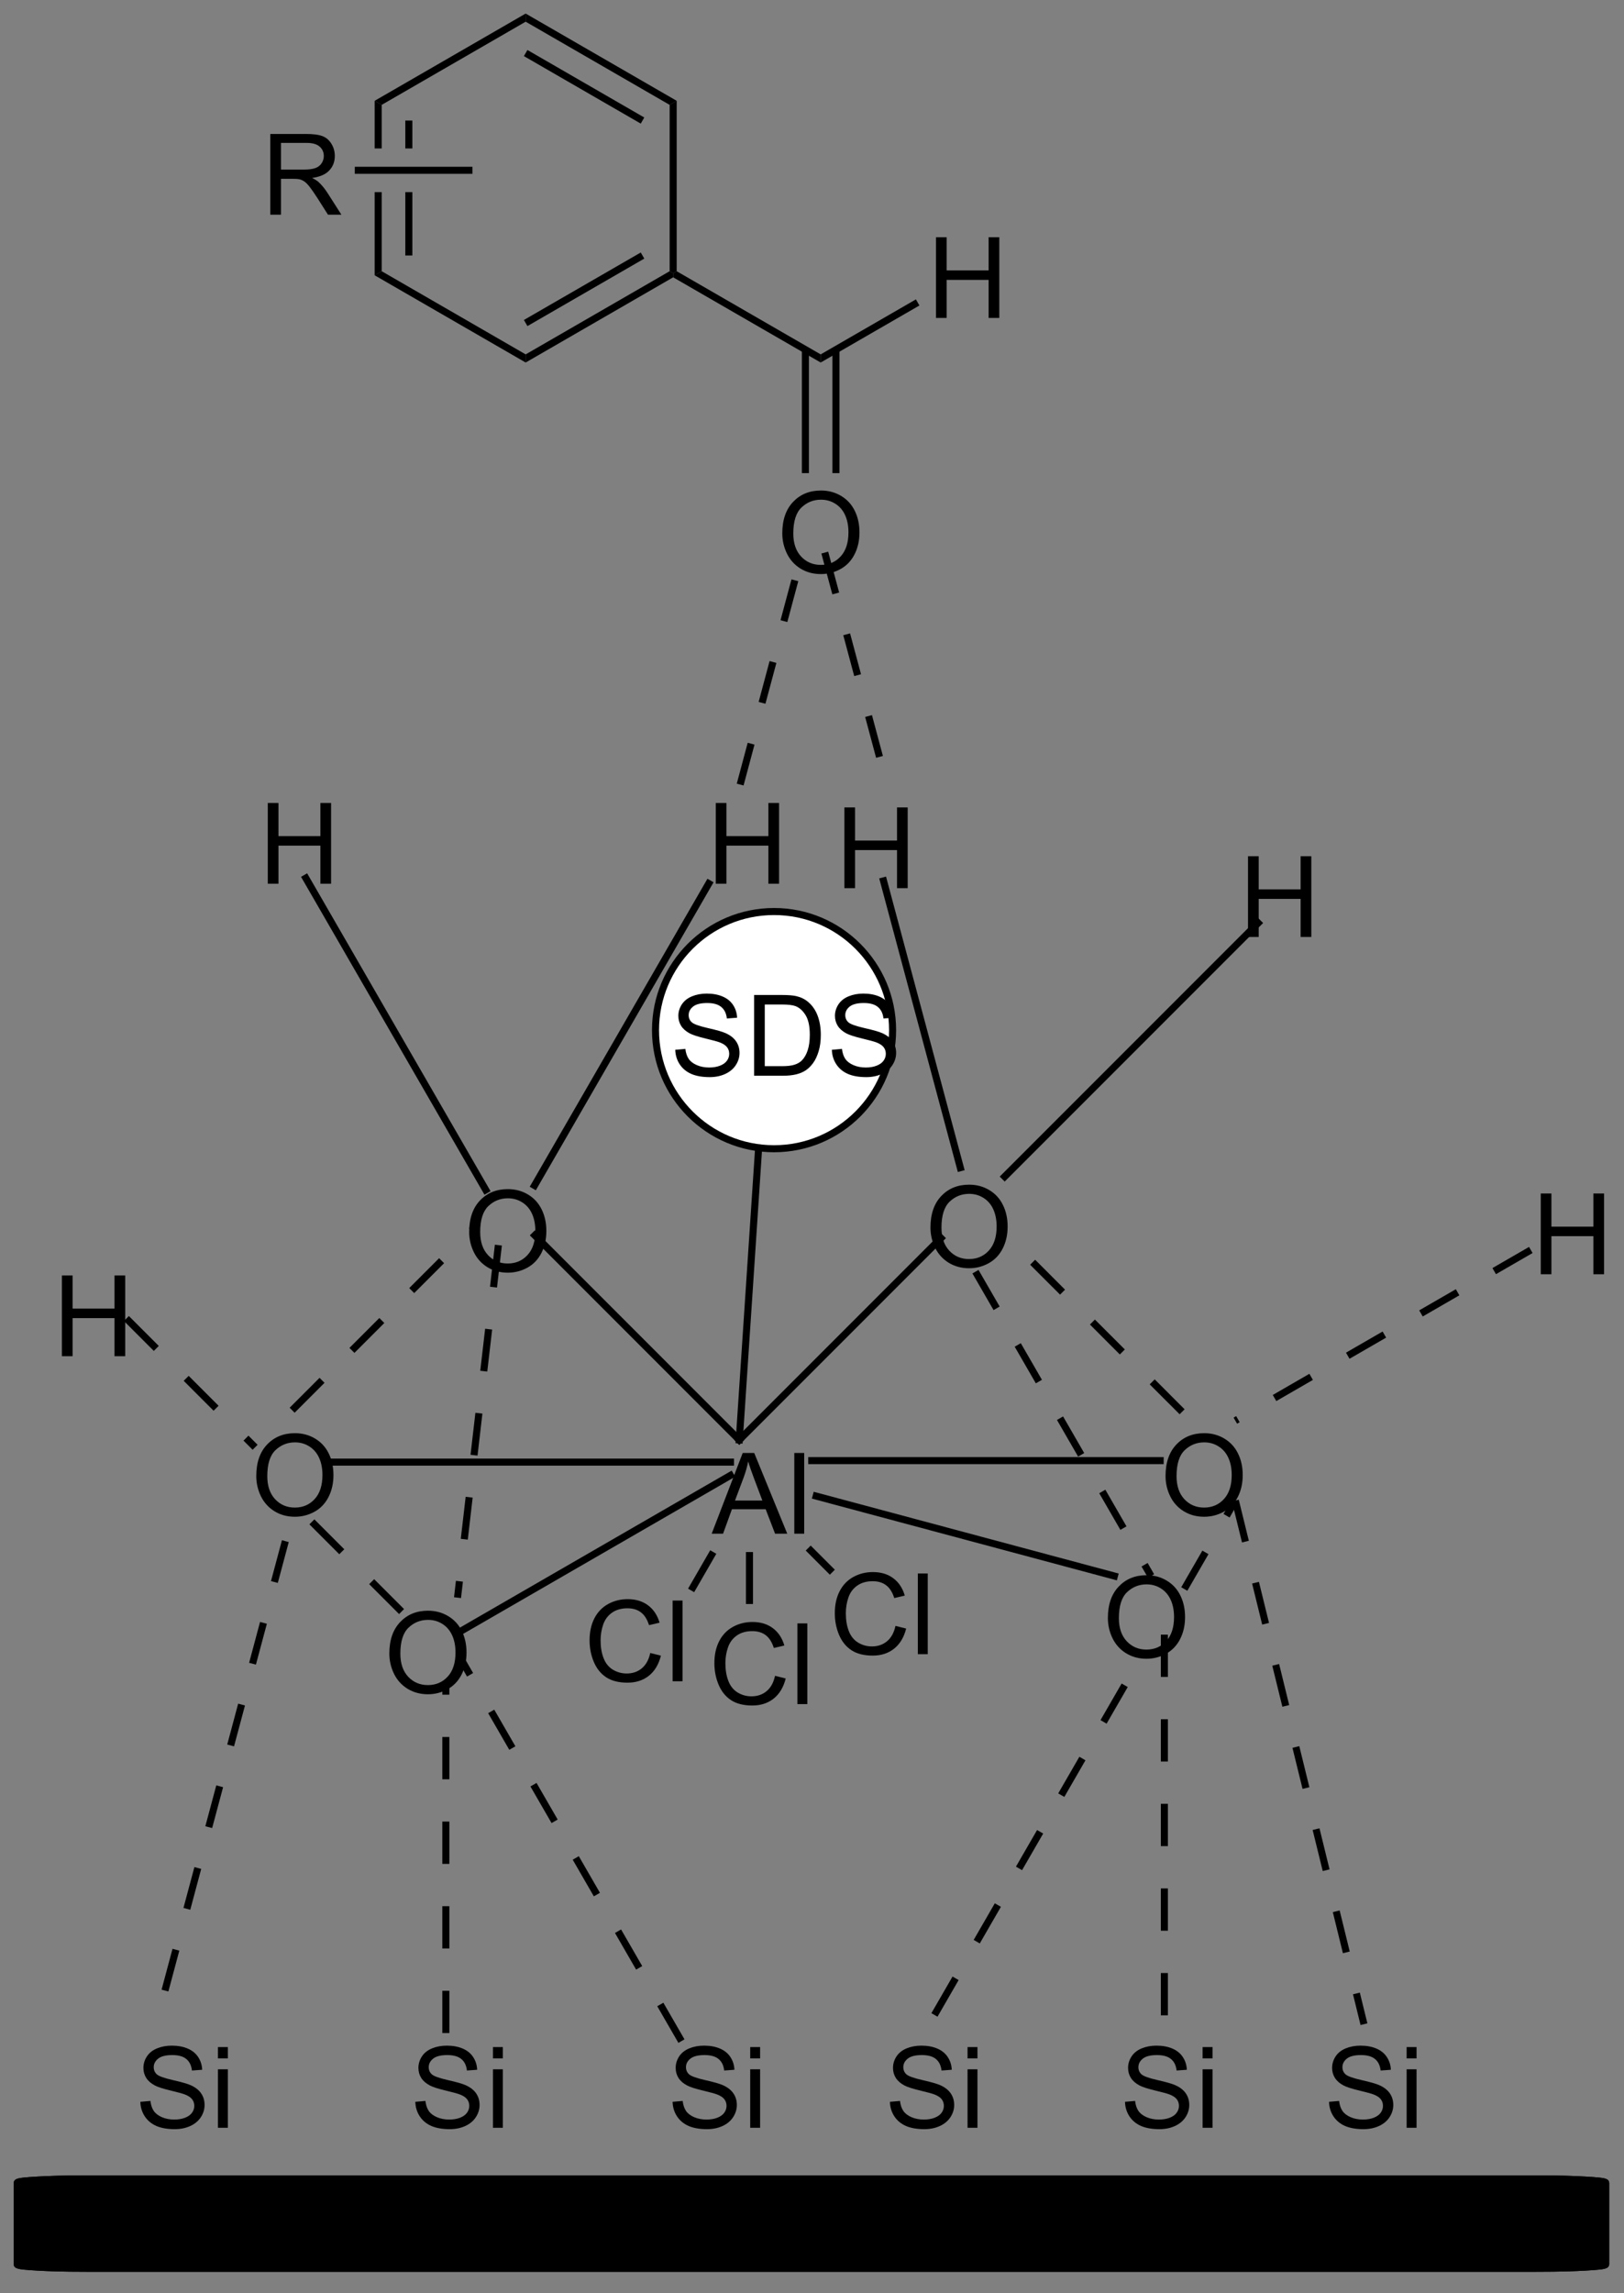
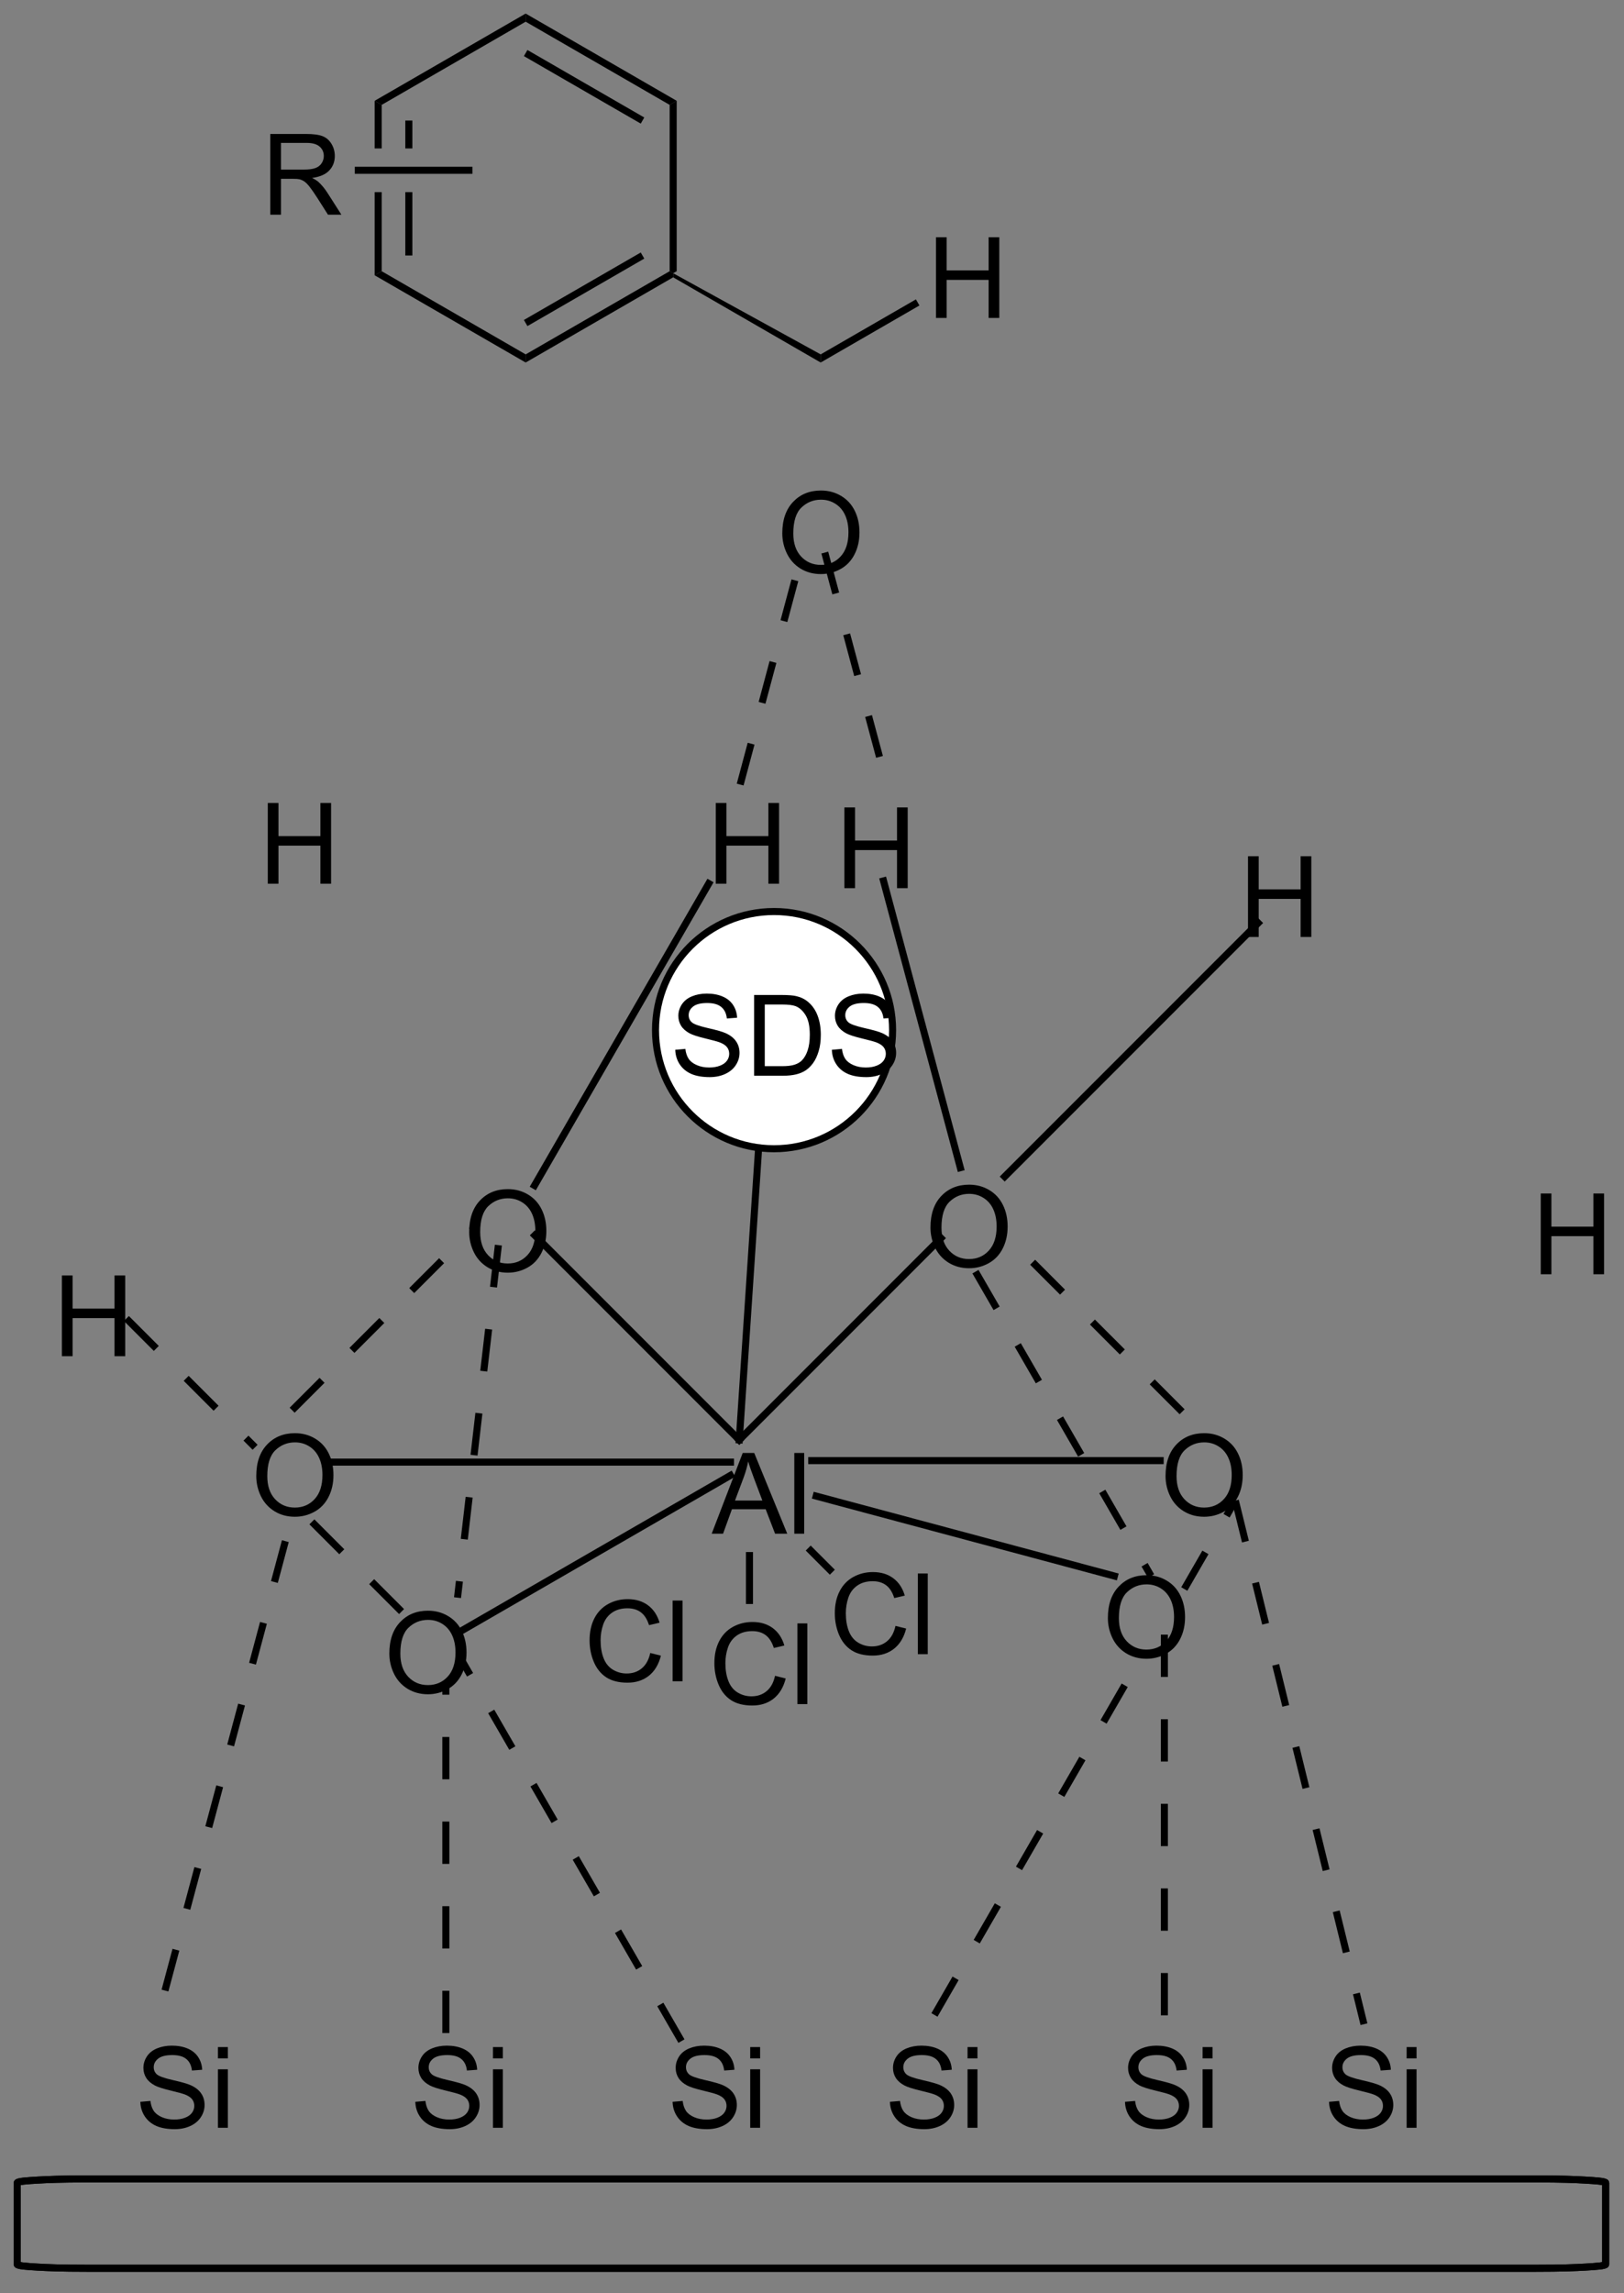
<svg xmlns="http://www.w3.org/2000/svg" stroke-dasharray="none" shape-rendering="auto" font-family="'Dialog'" text-rendering="auto" width="158" fill-opacity="1" color-interpolation="auto" color-rendering="auto" preserveAspectRatio="xMidYMid meet" font-size="12px" viewBox="0 0 158 223" fill="black" stroke="black" image-rendering="auto" stroke-miterlimit="10" stroke-linecap="square" stroke-linejoin="miter" font-style="normal" stroke-width="1" height="223" stroke-dashoffset="0" font-weight="normal" stroke-opacity="1">
  <rect x="0" y="0" width="158" height="223" fill="#808080" stroke="none" />
  <defs id="genericDefs" />
  <g>
    <defs id="defs1">
      <clipPath clipPathUnits="userSpaceOnUse" id="clipPath1">
        <path d="M1.263 0.646 L119.725 0.646 L119.725 167.393 L1.263 167.393 L1.263 0.646 Z" />
      </clipPath>
      <clipPath clipPathUnits="userSpaceOnUse" id="clipPath2">
        <path d="M-0.372 30.575 L-0.372 192.686 L114.796 192.686 L114.796 30.575 Z" />
      </clipPath>
    </defs>
    <g transform="scale(1.333,1.333) translate(-1.263,-0.646) matrix(1.029,0,0,1.029,1.646,-30.804)">
-       <path d="M57.212 185.127 L108.573 185.127 C110.526 185.127 111.419 185.17 112.109 185.209 C112.799 185.248 113.573 185.298 113.573 185.408 L113.573 191.183 C113.573 191.293 112.799 191.343 112.109 191.382 C111.419 191.42 110.526 191.464 108.573 191.464 L5.85 191.464 C3.897 191.464 3.005 191.42 2.314 191.382 C1.624 191.343 0.85 191.293 0.85 191.183 L0.85 185.408 C0.85 185.298 1.624 185.248 2.314 185.209 C3.005 185.17 3.897 185.127 5.85 185.127 Z" stroke="none" clip-path="url(#clipPath2)" />
-     </g>
+       </g>
    <g stroke-width="0.5" transform="matrix(1.371,0,0,1.371,0.51,-41.932)">
      <path fill="none" d="M57.212 185.127 L108.573 185.127 C110.526 185.127 111.419 185.17 112.109 185.209 C112.799 185.248 113.573 185.298 113.573 185.408 L113.573 191.183 C113.573 191.293 112.799 191.343 112.109 191.382 C111.419 191.42 110.526 191.464 108.573 191.464 L5.85 191.464 C3.897 191.464 3.005 191.42 2.314 191.382 C1.624 191.343 0.85 191.293 0.85 191.183 L0.85 185.408 C0.85 185.298 1.624 185.248 2.314 185.209 C3.005 185.17 3.897 185.127 5.85 185.127 Z" clip-path="url(#clipPath2)" />
    </g>
    <g stroke-width="0.5" transform="matrix(1.371,0,0,1.371,0.51,-41.932)">
      <path fill="none" d="M57.212 185.127 L108.573 185.127 C110.526 185.127 111.419 185.17 112.109 185.209 C112.799 185.248 113.573 185.298 113.573 185.408 L113.573 191.183 C113.573 191.293 112.799 191.343 112.109 191.382 C111.419 191.42 110.526 191.464 108.573 191.464 L5.85 191.464 C3.897 191.464 3.005 191.42 2.314 191.382 C1.624 191.343 0.85 191.293 0.85 191.183 L0.85 185.408 C0.85 185.298 1.624 185.248 2.314 185.209 C3.005 185.17 3.897 185.127 5.85 185.127 Z" clip-path="url(#clipPath2)" />
    </g>
    <g transform="matrix(1.371,0,0,1.371,0.51,-41.932)">
      <path d="M9.587 179.658 L10.303 179.596 Q10.352 180.025 10.537 180.301 Q10.725 180.577 11.115 180.747 Q11.506 180.916 11.993 180.916 Q12.428 180.916 12.758 180.788 Q13.092 180.658 13.253 180.434 Q13.415 180.21 13.415 179.945 Q13.415 179.674 13.258 179.473 Q13.102 179.273 12.743 179.135 Q12.514 179.046 11.725 178.856 Q10.935 178.666 10.618 178.499 Q10.209 178.283 10.006 177.965 Q9.805 177.648 9.805 177.252 Q9.805 176.82 10.05 176.442 Q10.297 176.064 10.769 175.869 Q11.243 175.674 11.821 175.674 Q12.459 175.674 12.943 175.879 Q13.43 176.085 13.691 176.484 Q13.954 176.882 13.975 177.385 L13.248 177.439 Q13.188 176.898 12.85 176.622 Q12.514 176.343 11.852 176.343 Q11.165 176.343 10.85 176.596 Q10.537 176.846 10.537 177.202 Q10.537 177.51 10.758 177.71 Q10.977 177.908 11.902 178.119 Q12.826 178.327 13.17 178.484 Q13.67 178.713 13.907 179.067 Q14.146 179.421 14.146 179.882 Q14.146 180.338 13.883 180.744 Q13.623 181.148 13.131 181.374 Q12.641 181.598 12.029 181.598 Q11.251 181.598 10.725 181.372 Q10.201 181.142 9.902 180.689 Q9.602 180.234 9.587 179.658 ZM15.094 176.58 L15.094 175.773 L15.797 175.773 L15.797 176.58 L15.094 176.58 ZM15.094 181.499 L15.094 177.351 L15.797 177.351 L15.797 181.499 L15.094 181.499 Z" stroke="none" clip-path="url(#clipPath2)" />
    </g>
    <g transform="matrix(1.371,0,0,1.371,0.51,-41.932)">
      <path d="M29.101 179.658 L29.817 179.596 Q29.867 180.025 30.052 180.301 Q30.239 180.577 30.63 180.747 Q31.02 180.916 31.508 180.916 Q31.942 180.916 32.273 180.788 Q32.606 180.658 32.768 180.434 Q32.929 180.21 32.929 179.945 Q32.929 179.674 32.773 179.473 Q32.617 179.273 32.258 179.135 Q32.028 179.046 31.239 178.856 Q30.45 178.666 30.133 178.499 Q29.724 178.283 29.52 177.965 Q29.32 177.648 29.32 177.252 Q29.32 176.82 29.565 176.442 Q29.812 176.064 30.284 175.869 Q30.758 175.674 31.336 175.674 Q31.974 175.674 32.458 175.879 Q32.945 176.085 33.205 176.484 Q33.468 176.882 33.489 177.385 L32.763 177.439 Q32.703 176.898 32.364 176.622 Q32.028 176.343 31.367 176.343 Q30.679 176.343 30.364 176.596 Q30.052 176.846 30.052 177.202 Q30.052 177.51 30.273 177.71 Q30.492 177.908 31.416 178.119 Q32.341 178.327 32.685 178.484 Q33.185 178.713 33.422 179.067 Q33.661 179.421 33.661 179.882 Q33.661 180.338 33.398 180.744 Q33.138 181.148 32.645 181.374 Q32.156 181.598 31.544 181.598 Q30.765 181.598 30.239 181.372 Q29.716 181.142 29.416 180.689 Q29.117 180.234 29.101 179.658 ZM34.609 176.58 L34.609 175.773 L35.312 175.773 L35.312 176.58 L34.609 176.58 ZM34.609 181.499 L34.609 177.351 L35.312 177.351 L35.312 181.499 L34.609 181.499 Z" stroke="none" clip-path="url(#clipPath2)" />
    </g>
    <g transform="matrix(1.371,0,0,1.371,0.51,-41.932)">
      <path d="M47.357 179.658 L48.073 179.596 Q48.123 180.025 48.307 180.301 Q48.495 180.577 48.886 180.747 Q49.276 180.916 49.763 180.916 Q50.198 180.916 50.529 180.788 Q50.862 180.658 51.023 180.434 Q51.185 180.21 51.185 179.945 Q51.185 179.674 51.029 179.473 Q50.873 179.273 50.513 179.135 Q50.284 179.046 49.495 178.856 Q48.706 178.666 48.388 178.499 Q47.979 178.283 47.776 177.965 Q47.576 177.648 47.576 177.252 Q47.576 176.82 47.82 176.442 Q48.068 176.064 48.539 175.869 Q49.013 175.674 49.591 175.674 Q50.229 175.674 50.714 175.879 Q51.201 176.085 51.461 176.484 Q51.724 176.882 51.745 177.385 L51.018 177.439 Q50.958 176.898 50.62 176.622 Q50.284 176.343 49.623 176.343 Q48.935 176.343 48.62 176.596 Q48.307 176.846 48.307 177.202 Q48.307 177.51 48.529 177.71 Q48.748 177.908 49.672 178.119 Q50.596 178.327 50.94 178.484 Q51.44 178.713 51.677 179.067 Q51.917 179.421 51.917 179.882 Q51.917 180.338 51.654 180.744 Q51.393 181.148 50.901 181.374 Q50.412 181.598 49.8 181.598 Q49.021 181.598 48.495 181.372 Q47.971 181.142 47.672 180.689 Q47.373 180.234 47.357 179.658 ZM52.865 176.58 L52.865 175.773 L53.568 175.773 L53.568 176.58 L52.865 176.58 ZM52.865 181.499 L52.865 177.351 L53.568 177.351 L53.568 181.499 L52.865 181.499 Z" stroke="none" clip-path="url(#clipPath2)" />
    </g>
    <g transform="matrix(1.371,0,0,1.371,0.51,-41.932)">
      <path d="M62.78 179.658 L63.496 179.596 Q63.545 180.025 63.73 180.301 Q63.918 180.577 64.308 180.747 Q64.699 180.916 65.186 180.916 Q65.621 180.916 65.952 180.788 Q66.285 180.658 66.446 180.434 Q66.608 180.21 66.608 179.945 Q66.608 179.674 66.452 179.473 Q66.295 179.273 65.936 179.135 Q65.707 179.046 64.918 178.856 Q64.129 178.666 63.811 178.499 Q63.402 178.283 63.199 177.965 Q62.998 177.648 62.998 177.252 Q62.998 176.82 63.243 176.442 Q63.491 176.064 63.962 175.869 Q64.436 175.674 65.014 175.674 Q65.652 175.674 66.136 175.879 Q66.624 176.085 66.884 176.484 Q67.147 176.882 67.168 177.385 L66.441 177.439 Q66.381 176.898 66.043 176.622 Q65.707 176.343 65.045 176.343 Q64.358 176.343 64.043 176.596 Q63.73 176.846 63.73 177.202 Q63.73 177.51 63.952 177.71 Q64.17 177.908 65.095 178.119 Q66.019 178.327 66.363 178.484 Q66.863 178.713 67.1 179.067 Q67.34 179.421 67.34 179.882 Q67.34 180.338 67.077 180.744 Q66.816 181.148 66.324 181.374 Q65.835 181.598 65.222 181.598 Q64.444 181.598 63.918 181.372 Q63.394 181.142 63.095 180.689 Q62.795 180.234 62.78 179.658 ZM68.288 176.58 L68.288 175.773 L68.991 175.773 L68.991 176.58 L68.288 176.58 ZM68.288 181.499 L68.288 177.351 L68.991 177.351 L68.991 181.499 L68.288 181.499 Z" stroke="none" clip-path="url(#clipPath2)" />
    </g>
    <g transform="matrix(1.371,0,0,1.371,0.51,-41.932)">
      <path d="M79.462 179.658 L80.178 179.596 Q80.227 180.025 80.412 180.301 Q80.6 180.577 80.99 180.747 Q81.381 180.916 81.868 180.916 Q82.303 180.916 82.634 180.788 Q82.967 180.658 83.128 180.434 Q83.29 180.21 83.29 179.945 Q83.29 179.674 83.134 179.473 Q82.977 179.273 82.618 179.135 Q82.389 179.046 81.6 178.856 Q80.811 178.666 80.493 178.499 Q80.084 178.283 79.881 177.965 Q79.68 177.648 79.68 177.252 Q79.68 176.82 79.925 176.442 Q80.173 176.064 80.644 175.869 Q81.118 175.674 81.696 175.674 Q82.334 175.674 82.819 175.879 Q83.305 176.085 83.566 176.484 Q83.829 176.882 83.85 177.385 L83.123 177.439 Q83.063 176.898 82.725 176.622 Q82.389 176.343 81.727 176.343 Q81.04 176.343 80.725 176.596 Q80.412 176.846 80.412 177.202 Q80.412 177.51 80.634 177.71 Q80.852 177.908 81.777 178.119 Q82.701 178.327 83.045 178.484 Q83.545 178.713 83.782 179.067 Q84.022 179.421 84.022 179.882 Q84.022 180.338 83.759 180.744 Q83.498 181.148 83.006 181.374 Q82.516 181.598 81.904 181.598 Q81.126 181.598 80.6 181.372 Q80.076 181.142 79.777 180.689 Q79.477 180.234 79.462 179.658 ZM84.969 176.58 L84.969 175.773 L85.673 175.773 L85.673 176.58 L84.969 176.58 ZM84.969 181.499 L84.969 177.351 L85.673 177.351 L85.673 181.499 L84.969 181.499 Z" stroke="none" clip-path="url(#clipPath2)" />
    </g>
    <g transform="matrix(1.371,0,0,1.371,0.51,-41.932)">
      <path d="M93.94 179.658 L94.656 179.596 Q94.706 180.025 94.891 180.301 Q95.078 180.577 95.469 180.747 Q95.86 180.916 96.347 180.916 Q96.781 180.916 97.112 180.788 Q97.445 180.658 97.607 180.434 Q97.768 180.21 97.768 179.945 Q97.768 179.674 97.612 179.473 Q97.456 179.273 97.097 179.135 Q96.867 179.046 96.078 178.856 Q95.289 178.666 94.972 178.499 Q94.563 178.283 94.36 177.965 Q94.159 177.648 94.159 177.252 Q94.159 176.82 94.404 176.442 Q94.651 176.064 95.123 175.869 Q95.597 175.674 96.175 175.674 Q96.813 175.674 97.297 175.879 Q97.784 176.085 98.044 176.484 Q98.308 176.882 98.328 177.385 L97.602 177.439 Q97.542 176.898 97.203 176.622 Q96.867 176.343 96.206 176.343 Q95.518 176.343 95.203 176.596 Q94.891 176.846 94.891 177.202 Q94.891 177.51 95.112 177.71 Q95.331 177.908 96.255 178.119 Q97.18 178.327 97.524 178.484 Q98.024 178.713 98.261 179.067 Q98.5 179.421 98.5 179.882 Q98.5 180.338 98.237 180.744 Q97.977 181.148 97.485 181.374 Q96.995 181.598 96.383 181.598 Q95.604 181.598 95.078 181.372 Q94.555 181.142 94.255 180.689 Q93.956 180.234 93.94 179.658 ZM99.448 176.58 L99.448 175.773 L100.151 175.773 L100.151 176.58 L99.448 176.58 ZM99.448 181.499 L99.448 177.351 L100.151 177.351 L100.151 181.499 L99.448 181.499 Z" stroke="none" clip-path="url(#clipPath2)" />
    </g>
    <g transform="matrix(1.371,0,0,1.371,0.51,-41.932)">
      <path d="M50.132 139.364 L52.333 133.638 L53.15 133.638 L55.494 139.364 L54.63 139.364 L53.963 137.63 L51.567 137.63 L50.939 139.364 L50.132 139.364 ZM51.786 137.013 L53.728 137.013 L53.13 135.427 Q52.856 134.703 52.723 134.239 Q52.614 134.789 52.416 135.333 L51.786 137.013 ZM55.994 139.364 L55.994 133.638 L56.697 133.638 L56.697 139.364 L55.994 139.364 Z" stroke="none" clip-path="url(#clipPath2)" />
    </g>
    <g transform="matrix(1.371,0,0,1.371,0.51,-41.932)">
      <path d="M63.174 145.903 L63.932 146.093 Q63.695 147.028 63.075 147.52 Q62.455 148.01 61.562 148.01 Q60.635 148.01 60.054 147.632 Q59.476 147.255 59.171 146.541 Q58.869 145.825 58.869 145.005 Q58.869 144.109 59.21 143.445 Q59.554 142.778 60.184 142.431 Q60.815 142.085 61.572 142.085 Q62.432 142.085 63.018 142.523 Q63.604 142.96 63.835 143.755 L63.088 143.929 Q62.89 143.304 62.51 143.02 Q62.132 142.734 61.557 142.734 Q60.898 142.734 60.453 143.051 Q60.01 143.366 59.83 143.9 Q59.651 144.434 59.651 144.999 Q59.651 145.731 59.864 146.275 Q60.078 146.82 60.526 147.09 Q60.976 147.359 61.499 147.359 Q62.135 147.359 62.575 146.991 Q63.018 146.624 63.174 145.903 ZM64.761 147.911 L64.761 142.184 L65.464 142.184 L65.464 147.911 L64.761 147.911 Z" stroke="none" clip-path="url(#clipPath2)" />
    </g>
    <g transform="matrix(1.371,0,0,1.371,0.51,-41.932)">
      <path d="M56.805 140.559 L57.158 140.206 L58.87 141.918 L58.517 142.272 Z" stroke="none" clip-path="url(#clipPath2)" />
    </g>
    <g transform="matrix(1.371,0,0,1.371,0.51,-41.932)">
      <path d="M45.772 147.824 L46.529 148.014 Q46.293 148.949 45.673 149.441 Q45.053 149.93 44.16 149.93 Q43.233 149.93 42.652 149.553 Q42.074 149.175 41.769 148.462 Q41.467 147.746 41.467 146.925 Q41.467 146.029 41.808 145.365 Q42.152 144.699 42.782 144.352 Q43.412 144.006 44.17 144.006 Q45.029 144.006 45.615 144.444 Q46.201 144.881 46.433 145.675 L45.686 145.85 Q45.488 145.225 45.108 144.941 Q44.73 144.654 44.154 144.654 Q43.496 144.654 43.05 144.972 Q42.608 145.287 42.428 145.821 Q42.248 146.355 42.248 146.92 Q42.248 147.652 42.462 148.196 Q42.675 148.74 43.123 149.011 Q43.574 149.279 44.097 149.279 Q44.733 149.279 45.173 148.912 Q45.615 148.545 45.772 147.824 ZM47.359 149.832 L47.359 144.105 L48.062 144.105 L48.062 149.832 L47.359 149.832 Z" stroke="none" clip-path="url(#clipPath2)" />
    </g>
    <g transform="matrix(1.371,0,0,1.371,0.51,-41.932)">
-       <path d="M50.027 140.539 L50.46 140.789 L48.888 143.512 L48.455 143.262 Z" stroke="none" clip-path="url(#clipPath2)" />
-     </g>
+       </g>
    <g transform="matrix(1.371,0,0,1.371,0.51,-41.932)">
      <path d="M54.627 149.443 L55.385 149.633 Q55.148 150.568 54.529 151.06 Q53.909 151.55 53.016 151.55 Q52.089 151.55 51.508 151.172 Q50.93 150.795 50.625 150.081 Q50.323 149.365 50.323 148.545 Q50.323 147.649 50.664 146.985 Q51.008 146.318 51.638 145.972 Q52.268 145.625 53.026 145.625 Q53.885 145.625 54.471 146.063 Q55.057 146.5 55.289 147.295 L54.542 147.469 Q54.344 146.844 53.964 146.56 Q53.586 146.274 53.01 146.274 Q52.352 146.274 51.906 146.591 Q51.464 146.906 51.284 147.44 Q51.104 147.974 51.104 148.539 Q51.104 149.271 51.318 149.815 Q51.531 150.36 51.979 150.631 Q52.43 150.899 52.953 150.899 Q53.589 150.899 54.029 150.531 Q54.471 150.164 54.627 149.443 ZM56.215 151.451 L56.215 145.724 L56.918 145.724 L56.918 151.451 L56.215 151.451 Z" stroke="none" clip-path="url(#clipPath2)" />
    </g>
    <g transform="matrix(1.371,0,0,1.371,0.51,-41.932)">
      <path d="M52.563 140.664 L53.063 140.664 L53.063 144.35 L52.563 144.35 Z" stroke="none" clip-path="url(#clipPath2)" />
    </g>
    <g transform="matrix(1.371,0,0,1.371,0.51,-41.932)">
      <path d="M66.577 118.579 L66.577 118.579 L52.266 132.89 L52.089 133.066 L51.735 132.713 L51.912 132.536 L66.223 118.225 L66.4 118.048 L66.754 118.402 Z" stroke="none" clip-path="url(#clipPath2)" />
    </g>
    <g transform="matrix(1.371,0,0,1.371,0.51,-41.932)">
      <path d="M81.956 134.429 L81.956 134.429 L57.233 134.429 L56.983 134.429 L56.983 133.929 L57.233 133.929 L81.956 133.929 L82.206 133.929 L82.206 134.429 Z" stroke="none" clip-path="url(#clipPath2)" />
    </g>
    <g transform="matrix(1.371,0,0,1.371,0.51,-41.932)">
      <path d="M78.643 142.608 L78.643 142.608 L57.483 136.938 L57.241 136.874 L57.371 136.391 L57.612 136.455 L78.773 142.125 L79.014 142.19 L78.885 142.673 Z" stroke="none" clip-path="url(#clipPath2)" />
    </g>
    <g transform="matrix(1.371,0,0,1.371,0.51,-41.932)">
      <path d="M51.912 132.89 L51.912 132.89 L37.403 118.381 L37.226 118.204 L37.58 117.85 L37.757 118.027 L52.266 132.536 L52.442 132.713 L52.089 133.066 Z" stroke="none" clip-path="url(#clipPath2)" />
    </g>
    <g transform="matrix(1.371,0,0,1.371,0.51,-41.932)">
      <path d="M65.657 117.648 Q65.657 116.221 66.422 115.416 Q67.188 114.609 68.399 114.609 Q69.191 114.609 69.826 114.989 Q70.464 115.367 70.797 116.044 Q71.133 116.721 71.133 117.58 Q71.133 118.453 70.782 119.14 Q70.43 119.828 69.784 120.182 Q69.141 120.536 68.394 120.536 Q67.587 120.536 66.948 120.145 Q66.313 119.752 65.985 119.078 Q65.657 118.401 65.657 117.648 ZM66.438 117.659 Q66.438 118.695 66.993 119.291 Q67.55 119.885 68.391 119.885 Q69.245 119.885 69.797 119.284 Q70.352 118.682 70.352 117.578 Q70.352 116.877 70.115 116.356 Q69.878 115.835 69.422 115.549 Q68.969 115.26 68.402 115.26 Q67.597 115.26 67.016 115.815 Q66.438 116.367 66.438 117.659 Z" stroke="none" clip-path="url(#clipPath2)" />
    </g>
    <g transform="matrix(1.371,0,0,1.371,0.51,-41.932)">
      <path d="M82.339 135.274 Q82.339 133.847 83.104 133.042 Q83.87 132.235 85.081 132.235 Q85.873 132.235 86.508 132.615 Q87.146 132.993 87.479 133.67 Q87.815 134.347 87.815 135.207 Q87.815 136.079 87.464 136.766 Q87.112 137.454 86.466 137.808 Q85.823 138.162 85.076 138.162 Q84.268 138.162 83.63 137.772 Q82.995 137.378 82.667 136.704 Q82.339 136.027 82.339 135.274 ZM83.12 135.285 Q83.12 136.321 83.675 136.917 Q84.232 137.511 85.073 137.511 Q85.927 137.511 86.479 136.91 Q87.034 136.308 87.034 135.204 Q87.034 134.503 86.797 133.983 Q86.56 133.462 86.104 133.175 Q85.651 132.886 85.084 132.886 Q84.279 132.886 83.698 133.441 Q83.12 133.993 83.12 135.285 Z" stroke="none" clip-path="url(#clipPath2)" />
    </g>
    <g transform="matrix(1.371,0,0,1.371,0.51,-41.932)">
      <path d="M78.247 145.346 Q78.247 143.919 79.013 143.115 Q79.778 142.307 80.989 142.307 Q81.781 142.307 82.416 142.688 Q83.054 143.065 83.388 143.742 Q83.724 144.419 83.724 145.279 Q83.724 146.151 83.372 146.839 Q83.02 147.526 82.374 147.88 Q81.731 148.234 80.984 148.234 Q80.177 148.234 79.539 147.844 Q78.903 147.451 78.575 146.776 Q78.247 146.099 78.247 145.346 ZM79.028 145.357 Q79.028 146.393 79.583 146.99 Q80.14 147.583 80.981 147.583 Q81.835 147.583 82.388 146.982 Q82.942 146.38 82.942 145.276 Q82.942 144.576 82.705 144.055 Q82.468 143.534 82.013 143.247 Q81.559 142.958 80.992 142.958 Q80.187 142.958 79.606 143.513 Q79.028 144.065 79.028 145.357 Z" stroke="none" clip-path="url(#clipPath2)" />
    </g>
    <g transform="matrix(1.371,0,0,1.371,0.51,-41.932)">
      <path d="M22.767 134.037 L22.767 134.037 L51.464 134.037 L51.714 134.037 L51.714 134.537 L51.464 134.537 L22.767 134.537 L22.517 134.537 L22.517 134.037 Z" stroke="none" clip-path="url(#clipPath2)" />
    </g>
    <g transform="matrix(1.371,0,0,1.371,0.51,-41.932)">
      <path d="M31.876 146.249 L31.876 146.249 L51.334 135.014 L51.551 134.889 L51.801 135.322 L51.584 135.447 L32.126 146.682 L31.91 146.807 L31.66 146.374 Z" stroke="none" clip-path="url(#clipPath2)" />
    </g>
    <g transform="matrix(1.371,0,0,1.371,0.51,-41.932)">
      <path d="M27.257 147.864 Q27.257 146.437 28.023 145.633 Q28.788 144.825 29.999 144.825 Q30.791 144.825 31.426 145.206 Q32.064 145.583 32.398 146.26 Q32.734 146.937 32.734 147.797 Q32.734 148.669 32.382 149.357 Q32.031 150.044 31.385 150.398 Q30.741 150.752 29.994 150.752 Q29.187 150.752 28.549 150.362 Q27.913 149.969 27.585 149.294 Q27.257 148.617 27.257 147.864 ZM28.038 147.875 Q28.038 148.911 28.593 149.508 Q29.15 150.101 29.991 150.101 Q30.846 150.101 31.398 149.5 Q31.952 148.898 31.952 147.794 Q31.952 147.094 31.715 146.573 Q31.478 146.052 31.023 145.765 Q30.57 145.476 30.002 145.476 Q29.197 145.476 28.616 146.031 Q28.038 146.583 28.038 147.875 Z" stroke="none" clip-path="url(#clipPath2)" />
    </g>
    <g transform="matrix(1.371,0,0,1.371,0.51,-41.932)">
      <path d="M17.814 135.274 Q17.814 133.847 18.58 133.042 Q19.346 132.235 20.557 132.235 Q21.348 132.235 21.984 132.615 Q22.622 132.993 22.955 133.67 Q23.291 134.347 23.291 135.207 Q23.291 136.079 22.939 136.766 Q22.588 137.454 21.942 137.808 Q21.299 138.162 20.551 138.162 Q19.744 138.162 19.106 137.772 Q18.471 137.378 18.142 136.704 Q17.814 136.027 17.814 135.274 ZM18.596 135.285 Q18.596 136.321 19.15 136.917 Q19.708 137.511 20.549 137.511 Q21.403 137.511 21.955 136.91 Q22.51 136.308 22.51 135.204 Q22.51 134.503 22.273 133.983 Q22.036 133.462 21.58 133.175 Q21.127 132.886 20.559 132.886 Q19.755 132.886 19.174 133.441 Q18.596 133.993 18.596 135.285 Z" stroke="none" clip-path="url(#clipPath2)" />
    </g>
    <g transform="matrix(1.371,0,0,1.371,0.51,-41.932)">
      <path d="M32.923 117.963 Q32.923 116.536 33.688 115.731 Q34.454 114.924 35.665 114.924 Q36.456 114.924 37.092 115.304 Q37.73 115.682 38.063 116.359 Q38.399 117.036 38.399 117.895 Q38.399 118.767 38.048 119.455 Q37.696 120.142 37.05 120.497 Q36.407 120.851 35.66 120.851 Q34.852 120.851 34.214 120.46 Q33.579 120.067 33.251 119.392 Q32.923 118.715 32.923 117.963 ZM33.704 117.973 Q33.704 119.01 34.259 119.606 Q34.816 120.2 35.657 120.2 Q36.511 120.2 37.063 119.598 Q37.618 118.997 37.618 117.892 Q37.618 117.192 37.381 116.671 Q37.144 116.15 36.688 115.864 Q36.235 115.575 35.667 115.575 Q34.863 115.575 34.282 116.129 Q33.704 116.682 33.704 117.973 Z" stroke="none" clip-path="url(#clipPath2)" />
    </g>
    <g transform="matrix(1.371,0,0,1.371,0.51,-41.932)">
-       <path d="M103.188 122.457 L103.188 122.457 L100.59 123.957 L100.34 123.524 L102.938 122.024 ZM97.992 125.457 L97.992 125.457 L95.394 126.957 L95.144 126.524 L97.742 125.024 ZM92.796 128.457 L92.796 128.457 L90.198 129.957 L89.948 129.524 L92.546 128.024 ZM87.6 131.457 L87.6 131.457 L87.417 131.563 L87.167 131.13 L87.35 131.024 ZM108.384 119.457 L108.384 119.457 L105.786 120.957 L105.536 120.524 L108.134 119.024 Z" stroke="none" clip-path="url(#clipPath2)" />
-     </g>
+       </g>
    <g transform="matrix(1.371,0,0,1.371,0.51,-41.932)">
      <path d="M108.965 120.962 L108.965 115.235 L109.722 115.235 L109.722 117.587 L112.699 117.587 L112.699 115.235 L113.457 115.235 L113.457 120.962 L112.699 120.962 L112.699 118.261 L109.722 118.261 L109.722 120.962 L108.965 120.962 Z" stroke="none" clip-path="url(#clipPath2)" />
    </g>
    <g transform="matrix(1.371,0,0,1.371,0.51,-41.932)">
      <path d="M62.568 92.998 L62.568 92.998 L68.018 113.341 L68.083 113.582 L67.6 113.711 L67.535 113.47 L62.085 93.127 L62.02 92.886 L62.503 92.756 Z" stroke="none" clip-path="url(#clipPath2)" />
    </g>
    <g transform="matrix(1.371,0,0,1.371,0.51,-41.932)">
      <path d="M89.086 96.227 L89.086 96.227 L71.101 114.212 L70.924 114.388 L70.571 114.035 L70.748 113.858 L88.733 95.873 L88.909 95.696 L89.263 96.05 Z" stroke="none" clip-path="url(#clipPath2)" />
    </g>
    <g transform="matrix(1.371,0,0,1.371,0.51,-41.932)">
-       <path d="M21.548 92.741 L21.548 92.741 L34.315 114.854 L34.44 115.07 L34.007 115.32 L33.882 115.104 L21.115 92.991 L20.99 92.775 L21.423 92.525 Z" stroke="none" clip-path="url(#clipPath2)" />
-     </g>
+       </g>
    <g transform="matrix(1.371,0,0,1.371,0.51,-41.932)">
      <path d="M50.139 93.378 L50.139 93.378 L37.777 114.789 L37.652 115.006 L37.219 114.756 L37.344 114.539 L49.706 93.128 L49.831 92.911 L50.264 93.161 Z" stroke="none" clip-path="url(#clipPath2)" />
    </g>
    <g transform="matrix(1.371,0,0,1.371,0.51,-41.932)">
      <path d="M88.191 97.04 L88.191 91.314 L88.949 91.314 L88.949 93.665 L91.925 93.665 L91.925 91.314 L92.683 91.314 L92.683 97.04 L91.925 97.04 L91.925 94.34 L88.949 94.34 L88.949 97.04 L88.191 97.04 Z" stroke="none" clip-path="url(#clipPath2)" />
    </g>
    <g transform="matrix(1.371,0,0,1.371,0.51,-41.932)">
      <path d="M59.548 93.578 L59.548 87.852 L60.306 87.852 L60.306 90.203 L63.283 90.203 L63.283 87.852 L64.041 87.852 L64.041 93.578 L63.283 93.578 L63.283 90.878 L60.306 90.878 L60.306 93.578 L59.548 93.578 Z" stroke="none" clip-path="url(#clipPath2)" />
    </g>
    <g transform="matrix(1.371,0,0,1.371,0.51,-41.932)">
      <path d="M50.421 93.263 L50.421 87.537 L51.178 87.537 L51.178 89.888 L54.155 89.888 L54.155 87.537 L54.913 87.537 L54.913 93.263 L54.155 93.263 L54.155 90.563 L51.178 90.563 L51.178 93.263 L50.421 93.263 Z" stroke="none" clip-path="url(#clipPath2)" />
    </g>
    <g transform="matrix(1.371,0,0,1.371,0.51,-41.932)">
      <path d="M18.631 93.263 L18.631 87.537 L19.389 87.537 L19.389 89.888 L22.365 89.888 L22.365 87.537 L23.123 87.537 L23.123 93.263 L22.365 93.263 L22.365 90.563 L19.389 90.563 L19.389 93.263 L18.631 93.263 Z" stroke="none" clip-path="url(#clipPath2)" />
    </g>
    <g transform="matrix(1.371,0,0,1.371,0.51,-41.932)">
      <path d="M53.913 109.016 L53.913 109.016 L52.338 132.73 L52.322 132.979 L51.823 132.946 L51.839 132.696 L53.414 108.983 L53.43 108.733 L53.929 108.766 Z" stroke="none" clip-path="url(#clipPath2)" />
    </g>
    <g fill="white" transform="matrix(1.371,0,0,1.371,0.51,-41.932)" stroke="white">
      <path d="M54.557 112.06 C49.911 112.06 46.145 108.294 46.145 103.648 C46.145 99.002 49.911 95.236 54.557 95.236 C59.203 95.236 62.969 99.002 62.969 103.648 C62.969 108.294 59.203 112.06 54.557 112.06" stroke="none" clip-path="url(#clipPath2)" />
    </g>
    <g stroke-width="0.5" transform="matrix(1.371,0,0,1.371,0.51,-41.932)" stroke-linejoin="round" stroke-linecap="round">
      <path fill="none" d="M54.557 112.06 C49.911 112.06 46.145 108.294 46.145 103.648 C46.145 99.002 49.911 95.236 54.557 95.236 C59.203 95.236 62.969 99.002 62.969 103.648 C62.969 108.294 59.203 112.06 54.557 112.06" clip-path="url(#clipPath2)" />
    </g>
    <g transform="matrix(1.371,0,0,1.371,0.51,-41.932)">
      <path d="M47.547 105.041 L48.263 104.978 Q48.313 105.408 48.498 105.684 Q48.685 105.96 49.076 106.129 Q49.466 106.299 49.953 106.299 Q50.388 106.299 50.719 106.171 Q51.052 106.041 51.214 105.817 Q51.375 105.593 51.375 105.327 Q51.375 105.056 51.219 104.856 Q51.063 104.655 50.703 104.517 Q50.474 104.429 49.685 104.239 Q48.896 104.049 48.578 103.882 Q48.169 103.666 47.966 103.348 Q47.766 103.03 47.766 102.634 Q47.766 102.202 48.011 101.825 Q48.258 101.447 48.729 101.252 Q49.203 101.056 49.781 101.056 Q50.419 101.056 50.904 101.262 Q51.391 101.468 51.651 101.866 Q51.914 102.265 51.935 102.767 L51.209 102.822 Q51.149 102.28 50.81 102.004 Q50.474 101.725 49.813 101.725 Q49.125 101.725 48.81 101.978 Q48.498 102.228 48.498 102.585 Q48.498 102.892 48.719 103.093 Q48.938 103.291 49.862 103.502 Q50.787 103.71 51.13 103.866 Q51.63 104.095 51.867 104.45 Q52.107 104.804 52.107 105.265 Q52.107 105.72 51.844 106.127 Q51.584 106.53 51.091 106.757 Q50.602 106.981 49.99 106.981 Q49.211 106.981 48.685 106.754 Q48.162 106.525 47.862 106.072 Q47.563 105.616 47.547 105.041 ZM53.141 106.882 L53.141 101.155 L55.115 101.155 Q55.781 101.155 56.133 101.236 Q56.625 101.35 56.974 101.647 Q57.427 102.03 57.651 102.627 Q57.875 103.22 57.875 103.986 Q57.875 104.64 57.722 105.145 Q57.571 105.647 57.331 105.978 Q57.094 106.306 56.81 106.496 Q56.529 106.686 56.128 106.785 Q55.727 106.882 55.209 106.882 L53.141 106.882 ZM53.899 106.205 L55.123 106.205 Q55.688 106.205 56.011 106.1 Q56.334 105.994 56.524 105.804 Q56.794 105.533 56.943 105.08 Q57.094 104.624 57.094 103.975 Q57.094 103.077 56.8 102.595 Q56.505 102.111 56.084 101.947 Q55.779 101.83 55.102 101.83 L53.899 101.83 L53.899 106.205 ZM58.66 105.041 L59.377 104.978 Q59.426 105.408 59.611 105.684 Q59.798 105.96 60.189 106.129 Q60.58 106.299 61.067 106.299 Q61.502 106.299 61.832 106.171 Q62.166 106.041 62.327 105.817 Q62.489 105.593 62.489 105.327 Q62.489 105.056 62.332 104.856 Q62.176 104.655 61.817 104.517 Q61.587 104.429 60.798 104.239 Q60.009 104.049 59.692 103.882 Q59.283 103.666 59.08 103.348 Q58.879 103.03 58.879 102.634 Q58.879 102.202 59.124 101.825 Q59.371 101.447 59.843 101.252 Q60.317 101.056 60.895 101.056 Q61.533 101.056 62.017 101.262 Q62.504 101.468 62.764 101.866 Q63.028 102.265 63.048 102.767 L62.322 102.822 Q62.262 102.28 61.923 102.004 Q61.587 101.725 60.926 101.725 Q60.239 101.725 59.923 101.978 Q59.611 102.228 59.611 102.585 Q59.611 102.892 59.832 103.093 Q60.051 103.291 60.975 103.502 Q61.9 103.71 62.244 103.866 Q62.744 104.095 62.981 104.45 Q63.22 104.804 63.22 105.265 Q63.22 105.72 62.957 106.127 Q62.697 106.53 62.205 106.757 Q61.715 106.981 61.103 106.981 Q60.324 106.981 59.798 106.754 Q59.275 106.525 58.975 106.072 Q58.676 105.616 58.66 105.041 Z" stroke="none" clip-path="url(#clipPath2)" />
    </g>
    <g transform="matrix(1.371,0,0,1.371,0.51,-41.932)">
      <path d="M34.552 124.885 L34.552 124.885 L34.206 127.865 L33.709 127.807 L34.055 124.827 ZM33.861 130.845 L33.861 130.845 L33.515 133.825 L33.018 133.767 L33.364 130.787 ZM33.169 136.805 L33.169 136.805 L32.824 139.785 L32.327 139.727 L32.673 136.747 ZM32.478 142.765 L32.478 142.765 L32.343 143.929 L31.847 143.871 L31.982 142.707 ZM35.243 118.925 L35.243 118.925 L34.897 121.905 L34.401 121.847 L34.746 118.867 Z" stroke="none" clip-path="url(#clipPath2)" />
    </g>
    <g transform="matrix(1.371,0,0,1.371,0.51,-41.932)">
      <path d="M72.067 125.851 L72.067 125.851 L73.567 128.449 L73.134 128.699 L71.634 126.101 ZM75.067 131.047 L75.067 131.047 L76.567 133.645 L76.134 133.895 L74.634 131.297 ZM78.067 136.244 L78.067 136.244 L79.567 138.842 L79.134 139.092 L77.634 136.494 ZM81.067 141.44 L81.067 141.44 L81.528 142.238 L81.095 142.488 L80.634 141.69 ZM69.067 120.655 L69.067 120.655 L70.567 123.253 L70.134 123.503 L68.634 120.905 Z" stroke="none" clip-path="url(#clipPath2)" />
    </g>
    <g transform="matrix(1.371,0,0,1.371,0.51,-41.932)">
      <path d="M23.705 140.821 L23.705 140.821 L21.584 138.7 L21.937 138.346 L24.059 140.468 ZM27.948 145.064 L27.948 145.064 L25.826 142.942 L26.18 142.589 L28.301 144.71 Z" stroke="none" clip-path="url(#clipPath2)" />
    </g>
    <g transform="matrix(1.371,0,0,1.371,0.51,-41.932)">
      <path d="M24.425 126.187 L24.425 126.187 L26.546 124.066 L26.9 124.419 L24.779 126.541 ZM28.668 121.945 L28.668 121.945 L30.789 119.823 L31.142 120.177 L29.021 122.298 ZM32.91 117.702 L32.91 117.702 L32.977 117.635 L33.331 117.989 L33.264 118.056 ZM20.182 130.43 L20.182 130.43 L22.304 128.309 L22.657 128.662 L20.536 130.784 Z" stroke="none" clip-path="url(#clipPath2)" />
    </g>
    <g transform="matrix(1.371,0,0,1.371,0.51,-41.932)">
      <path d="M79.095 126.651 L79.095 126.651 L76.974 124.529 L77.327 124.176 L79.449 126.297 ZM74.853 122.408 L74.853 122.408 L72.731 120.287 L73.085 119.933 L75.206 122.055 ZM83.338 130.893 L83.338 130.893 L81.216 128.772 L81.57 128.418 L83.691 130.54 Z" stroke="none" clip-path="url(#clipPath2)" />
    </g>
    <g transform="matrix(1.371,0,0,1.371,0.51,-41.932)">
      <path d="M86.452 137.966 L86.452 137.966 L87.075 136.887 L87.508 137.137 L86.885 138.216 ZM83.452 143.162 L83.452 143.162 L84.952 140.564 L85.385 140.814 L83.885 143.412 Z" stroke="none" clip-path="url(#clipPath2)" />
    </g>
    <g transform="matrix(1.371,0,0,1.371,0.51,-41.932)">
      <path d="M13.017 128.167 L13.017 128.167 L15.139 130.289 L14.785 130.642 L12.664 128.521 ZM17.26 132.41 L17.26 132.41 L17.908 133.058 L17.554 133.411 L16.907 132.763 ZM8.775 123.925 L8.775 123.925 L10.896 126.046 L10.543 126.4 L8.421 124.278 Z" stroke="none" clip-path="url(#clipPath2)" />
    </g>
    <g transform="matrix(1.371,0,0,1.371,0.51,-41.932)">
      <path d="M4.021 126.774 L4.021 121.048 L4.779 121.048 L4.779 123.399 L7.755 123.399 L7.755 121.048 L8.513 121.048 L8.513 126.774 L7.755 126.774 L7.755 124.074 L4.779 124.074 L4.779 126.774 L4.021 126.774 Z" stroke="none" clip-path="url(#clipPath2)" />
    </g>
    <g transform="matrix(1.371,0,0,1.371,0.51,-41.932)">
      <path d="M12.647 165.907 L12.647 165.907 L13.423 163.01 L13.906 163.139 L13.13 166.037 ZM14.2 160.112 L14.2 160.112 L14.976 157.214 L15.459 157.343 L14.683 160.241 ZM15.753 154.316 L15.753 154.316 L16.529 151.418 L17.012 151.548 L16.236 154.446 ZM17.306 148.521 L17.306 148.521 L18.082 145.623 L18.565 145.752 L17.789 148.65 ZM18.859 142.725 L18.859 142.725 L19.635 139.827 L20.118 139.957 L19.342 142.855 ZM11.094 171.703 L11.094 171.703 L11.87 168.805 L12.353 168.935 L11.577 171.832 Z" stroke="none" clip-path="url(#clipPath2)" />
    </g>
    <g transform="matrix(1.371,0,0,1.371,0.51,-41.932)">
      <path d="M31.016 168.782 L31.016 168.782 L31.016 165.782 L31.516 165.782 L31.516 168.782 ZM31.016 162.782 L31.016 162.782 L31.016 159.782 L31.516 159.782 L31.516 162.782 ZM31.016 156.782 L31.016 156.782 L31.016 153.782 L31.516 153.782 L31.516 156.782 ZM31.016 150.782 L31.016 150.782 L31.016 149.917 L31.516 149.917 L31.516 150.782 ZM31.016 174.782 L31.016 174.782 L31.016 171.782 L31.516 171.782 L31.516 174.782 Z" stroke="none" clip-path="url(#clipPath2)" />
    </g>
    <g transform="matrix(1.371,0,0,1.371,0.51,-41.932)">
      <path d="M44.769 170.281 L44.769 170.281 L43.269 167.683 L43.702 167.433 L45.202 170.031 ZM41.769 165.084 L41.769 165.084 L40.269 162.486 L40.702 162.236 L42.202 164.834 ZM38.769 159.888 L38.769 159.888 L37.269 157.29 L37.702 157.04 L39.202 159.638 ZM35.769 154.692 L35.769 154.692 L34.269 152.094 L34.702 151.844 L36.202 154.442 ZM32.769 149.496 L32.769 149.496 L31.993 148.153 L32.426 147.903 L33.202 149.246 ZM47.769 175.477 L47.769 175.477 L46.269 172.879 L46.702 172.629 L48.202 175.227 Z" stroke="none" clip-path="url(#clipPath2)" />
    </g>
    <g transform="matrix(1.371,0,0,1.371,0.51,-41.932)">
      <path d="M68.723 168.175 L68.723 168.175 L70.223 165.577 L70.656 165.827 L69.156 168.425 ZM71.723 162.979 L71.723 162.979 L73.223 160.381 L73.656 160.631 L72.156 163.229 ZM74.723 157.783 L74.723 157.783 L76.223 155.185 L76.656 155.435 L75.156 158.033 ZM77.723 152.587 L77.723 152.587 L79.223 149.989 L79.656 150.239 L78.156 152.837 ZM65.723 173.371 L65.723 173.371 L67.223 170.773 L67.656 171.023 L66.156 173.621 Z" stroke="none" clip-path="url(#clipPath2)" />
    </g>
    <g transform="matrix(1.371,0,0,1.371,0.51,-41.932)">
      <path d="M82.005 167.523 L82.005 167.523 L82.005 164.523 L82.505 164.523 L82.505 167.523 ZM82.005 161.523 L82.005 161.523 L82.005 158.523 L82.505 158.523 L82.505 161.523 ZM82.005 155.523 L82.005 155.523 L82.005 152.523 L82.505 152.523 L82.505 155.523 ZM82.005 149.523 L82.005 149.523 L82.005 146.523 L82.505 146.523 L82.505 149.523 ZM82.005 173.523 L82.005 173.523 L82.005 170.523 L82.505 170.523 L82.505 173.523 Z" stroke="none" clip-path="url(#clipPath2)" />
    </g>
    <g transform="matrix(1.371,0,0,1.371,0.51,-41.932)">
      <path d="M88.966 142.779 L88.966 142.779 L89.682 145.692 L89.197 145.811 L88.481 142.898 ZM90.398 148.605 L90.398 148.605 L91.114 151.518 L90.629 151.638 L89.913 148.725 ZM91.83 154.432 L91.83 154.432 L92.546 157.345 L92.061 157.464 L91.345 154.551 ZM93.262 160.258 L93.262 160.258 L93.978 163.172 L93.493 163.291 L92.777 160.378 ZM94.694 166.085 L94.694 166.085 L95.41 168.998 L94.925 169.118 L94.209 166.204 ZM96.126 171.912 L96.126 171.912 L96.662 174.093 L96.177 174.212 L95.641 172.031 ZM87.534 136.952 L87.534 136.952 L88.25 139.865 L87.765 139.985 L87.049 137.071 Z" stroke="none" clip-path="url(#clipPath2)" />
    </g>
    <g transform="matrix(1.371,0,0,1.371,0.51,-41.932)">
      <path d="M26.214 37.735 L26.214 41.113 L26.714 41.113 L26.714 38.023 L26.214 37.735 ZM28.39 39.135 L28.39 41.113 L28.89 41.113 L28.89 39.135 ZM28.39 44.213 L28.39 48.709 L28.89 48.709 L28.89 44.213 ZM26.214 44.213 L26.214 50.11 L26.714 49.821 L26.714 44.213 Z" stroke="none" clip-path="url(#clipPath2)" />
    </g>
    <g transform="matrix(1.371,0,0,1.371,0.51,-41.932)">
      <path d="M26.714 38.023 L26.214 37.735 L36.931 31.547 L36.931 32.124 Z" stroke="none" clip-path="url(#clipPath2)" />
    </g>
    <g transform="matrix(1.371,0,0,1.371,0.51,-41.932)">
      <path d="M36.931 32.124 L36.931 31.547 L47.648 37.735 L47.148 38.023 ZM36.806 34.564 L45.098 39.352 L45.348 38.919 L37.056 34.131 Z" stroke="none" clip-path="url(#clipPath2)" />
    </g>
    <g transform="matrix(1.371,0,0,1.371,0.51,-41.932)">
      <path d="M47.148 38.023 L47.648 37.735 L47.648 49.821 L47.398 49.965 L47.148 49.821 Z" stroke="none" clip-path="url(#clipPath2)" />
    </g>
    <g transform="matrix(1.371,0,0,1.371,0.51,-41.932)">
      <path d="M47.148 49.821 L47.398 49.965 L47.398 50.254 L36.931 56.297 L36.931 55.72 ZM45.098 48.493 L36.806 53.28 L37.056 53.713 L45.348 48.926 Z" stroke="none" clip-path="url(#clipPath2)" />
    </g>
    <g transform="matrix(1.371,0,0,1.371,0.51,-41.932)">
      <path d="M36.931 55.72 L36.931 56.297 L26.214 50.11 L26.714 49.821 Z" stroke="none" clip-path="url(#clipPath2)" />
    </g>
    <g transform="matrix(1.371,0,0,1.371,0.51,-41.932)">
      <path d="M18.809 45.813 L18.809 40.087 L21.348 40.087 Q22.114 40.087 22.512 40.24 Q22.911 40.394 23.148 40.785 Q23.387 41.175 23.387 41.649 Q23.387 42.259 22.991 42.678 Q22.598 43.095 21.773 43.206 Q22.075 43.352 22.231 43.493 Q22.562 43.798 22.859 44.253 L23.856 45.813 L22.903 45.813 L22.145 44.621 Q21.812 44.105 21.596 43.831 Q21.382 43.558 21.213 43.449 Q21.044 43.339 20.866 43.298 Q20.739 43.269 20.445 43.269 L19.567 43.269 L19.567 45.813 L18.809 45.813 ZM19.567 42.613 L21.195 42.613 Q21.715 42.613 22.007 42.506 Q22.301 42.399 22.452 42.162 Q22.606 41.925 22.606 41.649 Q22.606 41.243 22.309 40.983 Q22.015 40.72 21.379 40.72 L19.567 40.72 L19.567 42.613 Z" stroke="none" clip-path="url(#clipPath2)" />
    </g>
    <g transform="matrix(1.371,0,0,1.371,0.51,-41.932)">
      <path d="M33.154 42.413 L33.154 42.913 L24.805 42.913 L24.805 42.413 Z" stroke="none" clip-path="url(#clipPath2)" />
    </g>
    <g transform="matrix(1.371,0,0,1.371,0.51,-41.932)">
-       <path d="M47.398 50.254 L47.398 49.965 L47.648 49.821 L57.866 55.72 L57.866 56.297 Z" stroke="none" clip-path="url(#clipPath2)" />
+       <path d="M47.398 50.254 L47.398 49.965 L57.866 55.72 L57.866 56.297 Z" stroke="none" clip-path="url(#clipPath2)" />
    </g>
    <g transform="matrix(1.371,0,0,1.371,0.51,-41.932)">
      <path d="M66.048 53.136 L66.048 47.41 L66.806 47.41 L66.806 49.761 L69.783 49.761 L69.783 47.41 L70.541 47.41 L70.541 53.136 L69.783 53.136 L69.783 50.436 L66.806 50.436 L66.806 53.136 L66.048 53.136 Z" stroke="none" clip-path="url(#clipPath2)" />
    </g>
    <g transform="matrix(1.371,0,0,1.371,0.51,-41.932)">
      <path d="M57.866 56.297 L57.866 55.72 L64.623 51.819 L64.873 52.252 Z" stroke="none" clip-path="url(#clipPath2)" />
    </g>
    <g transform="matrix(1.371,0,0,1.371,0.51,-41.932)">
      <path d="M55.142 68.414 Q55.142 66.987 55.908 66.183 Q56.673 65.375 57.884 65.375 Q58.676 65.375 59.312 65.755 Q59.95 66.133 60.283 66.81 Q60.619 67.487 60.619 68.347 Q60.619 69.219 60.267 69.906 Q59.916 70.594 59.27 70.948 Q58.627 71.302 57.879 71.302 Q57.072 71.302 56.434 70.912 Q55.798 70.518 55.47 69.844 Q55.142 69.167 55.142 68.414 ZM55.923 68.425 Q55.923 69.461 56.478 70.058 Q57.035 70.651 57.877 70.651 Q58.731 70.651 59.283 70.05 Q59.837 69.448 59.837 68.344 Q59.837 67.643 59.601 67.123 Q59.364 66.602 58.908 66.315 Q58.455 66.026 57.887 66.026 Q57.082 66.026 56.502 66.581 Q55.923 67.133 55.923 68.425 Z" stroke="none" clip-path="url(#clipPath2)" />
    </g>
    <g transform="matrix(1.371,0,0,1.371,0.51,-41.932)">
-       <path d="M56.532 55.383 L56.532 64.141 L57.032 64.141 L57.032 55.383 ZM58.7 55.383 L58.7 64.141 L59.2 64.141 L59.2 55.383 Z" stroke="none" clip-path="url(#clipPath2)" />
-     </g>
+       </g>
    <g transform="matrix(1.371,0,0,1.371,0.51,-41.932)">
      <path d="M54.723 77.602 L54.723 77.602 L53.946 80.499 L53.464 80.37 L54.24 77.472 ZM53.17 83.397 L53.17 83.397 L52.394 86.295 L51.911 86.166 L52.687 83.268 ZM56.276 71.806 L56.276 71.806 L55.499 74.704 L55.016 74.575 L55.793 71.677 Z" stroke="none" clip-path="url(#clipPath2)" />
    </g>
    <g transform="matrix(1.371,0,0,1.371,0.51,-41.932)">
      <path d="M59.952 75.509 L59.952 75.509 L60.729 78.407 L60.246 78.536 L59.469 75.638 ZM61.505 81.305 L61.505 81.305 L62.282 84.202 L61.799 84.332 L61.022 81.434 ZM58.4 69.713 L58.4 69.713 L59.176 72.611 L58.693 72.741 L57.916 69.843 Z" stroke="none" clip-path="url(#clipPath2)" />
    </g>
  </g>
</svg>